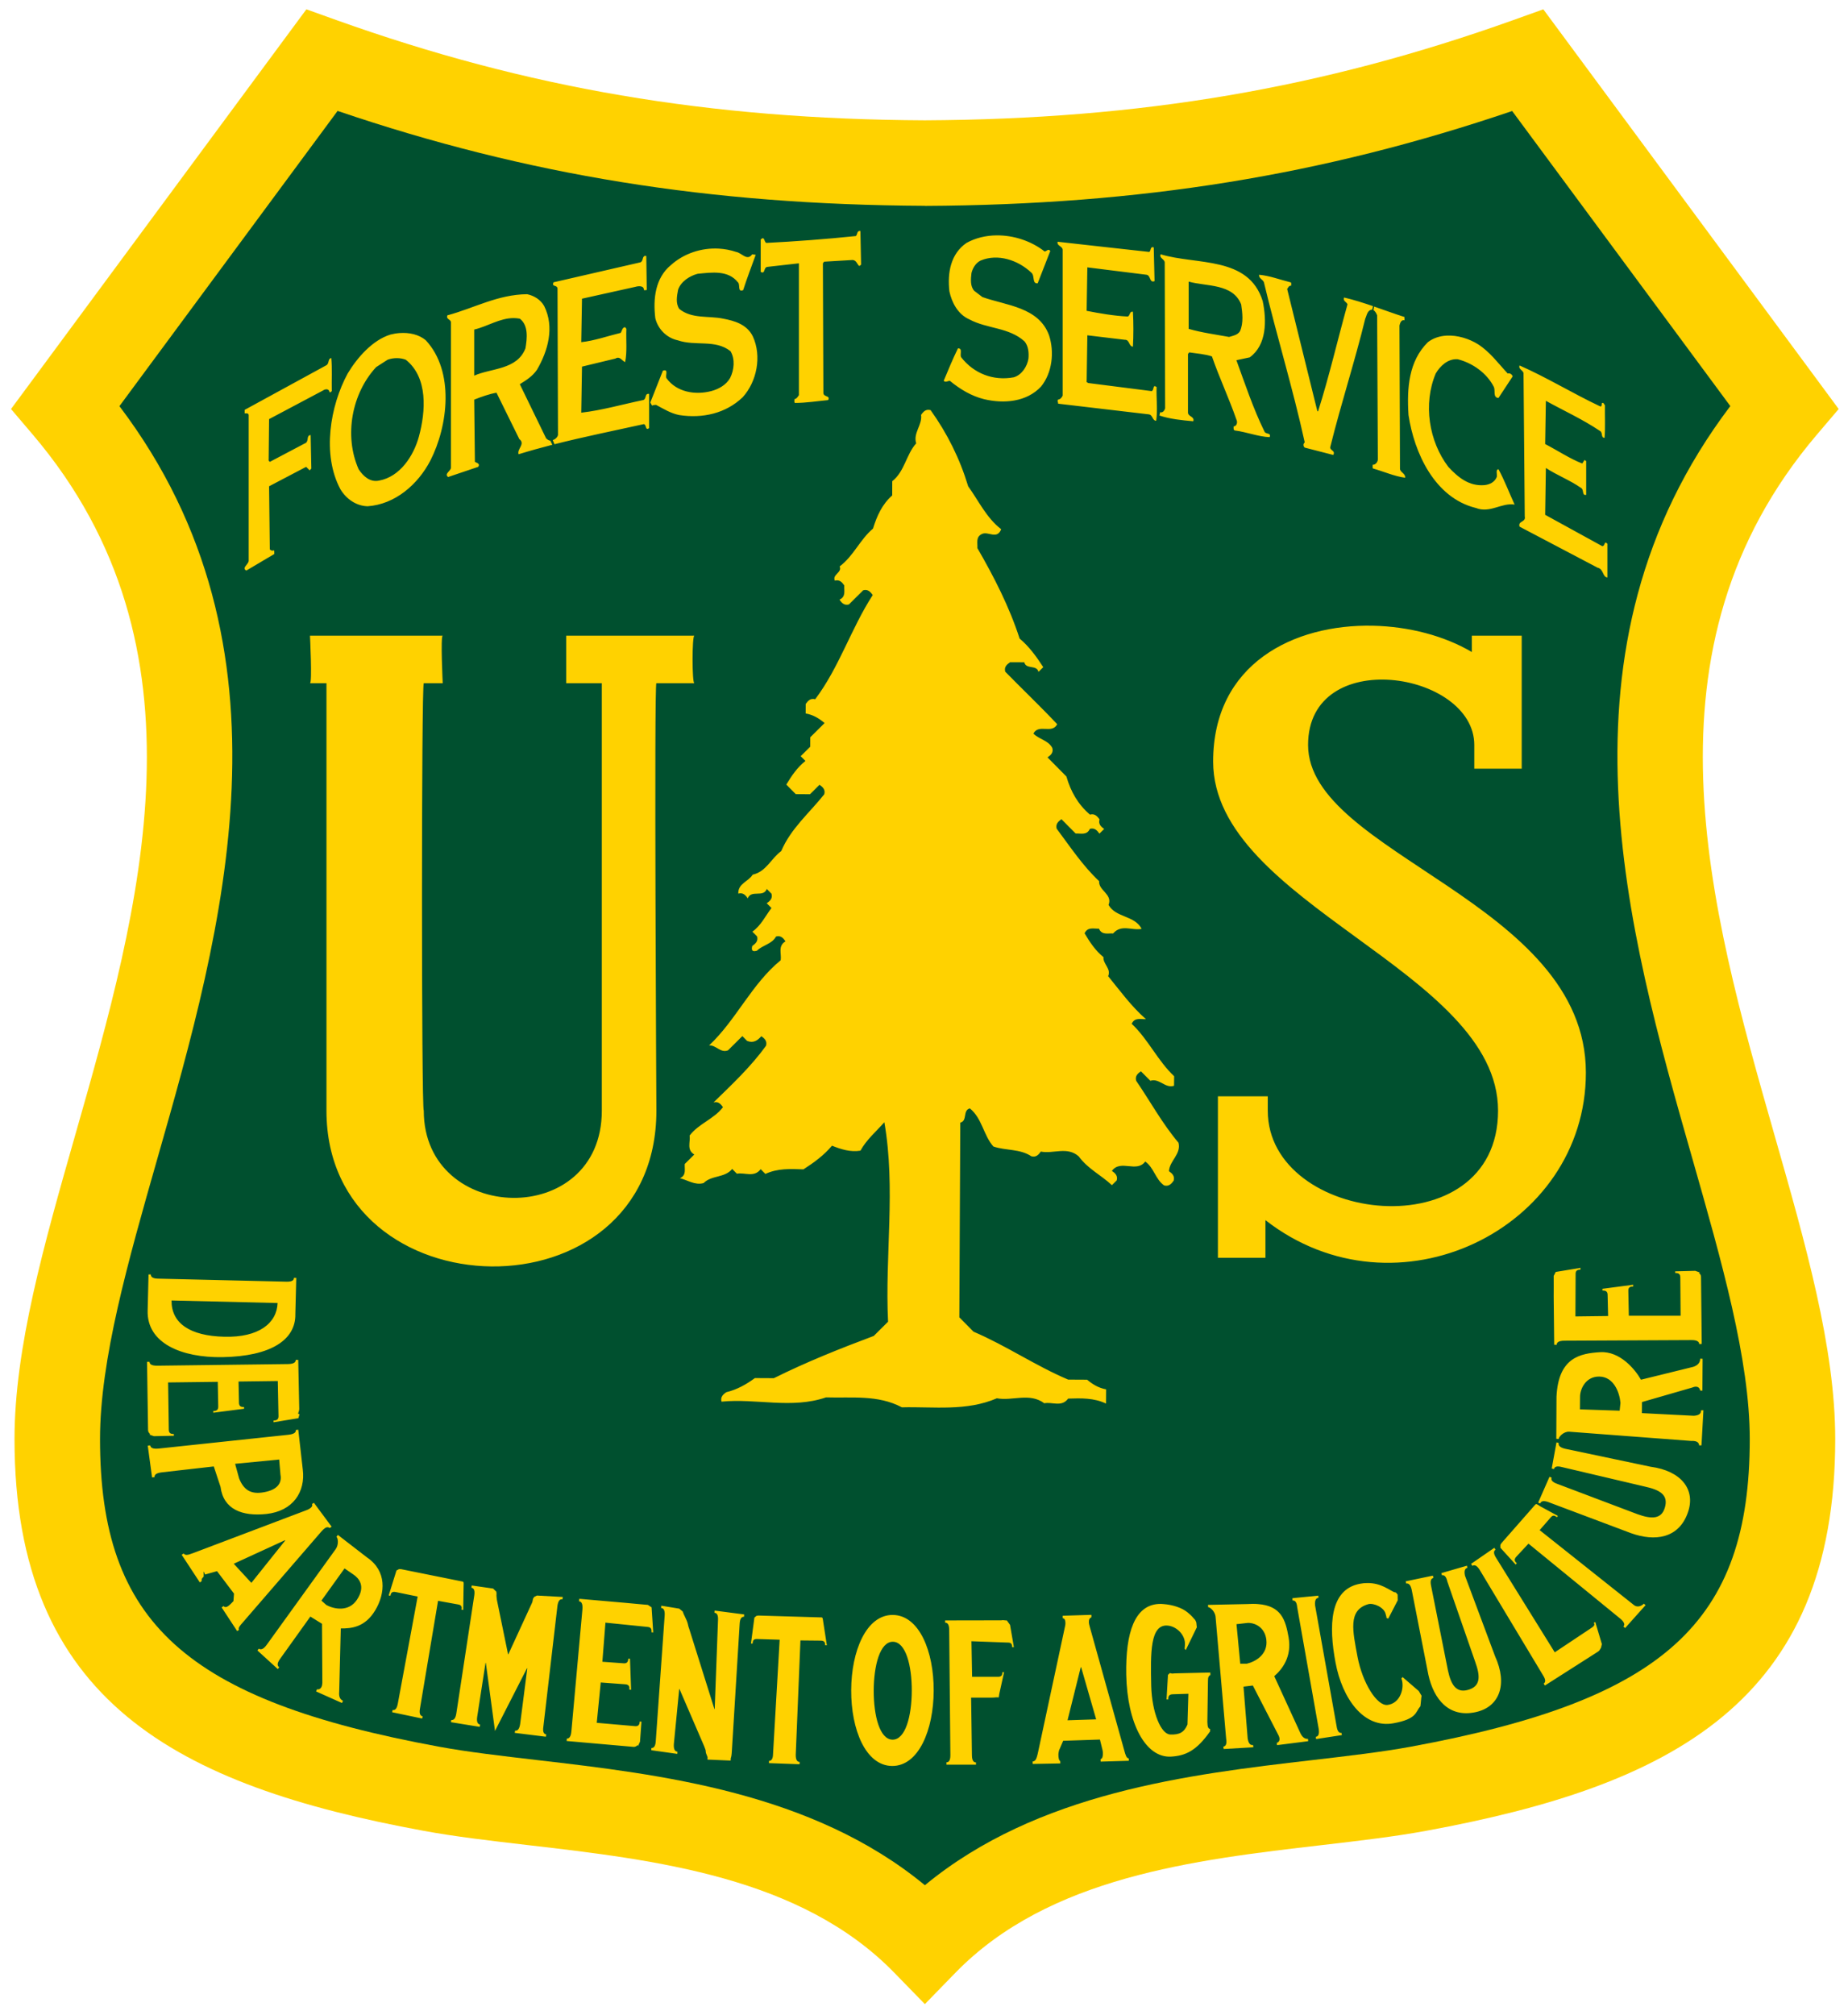
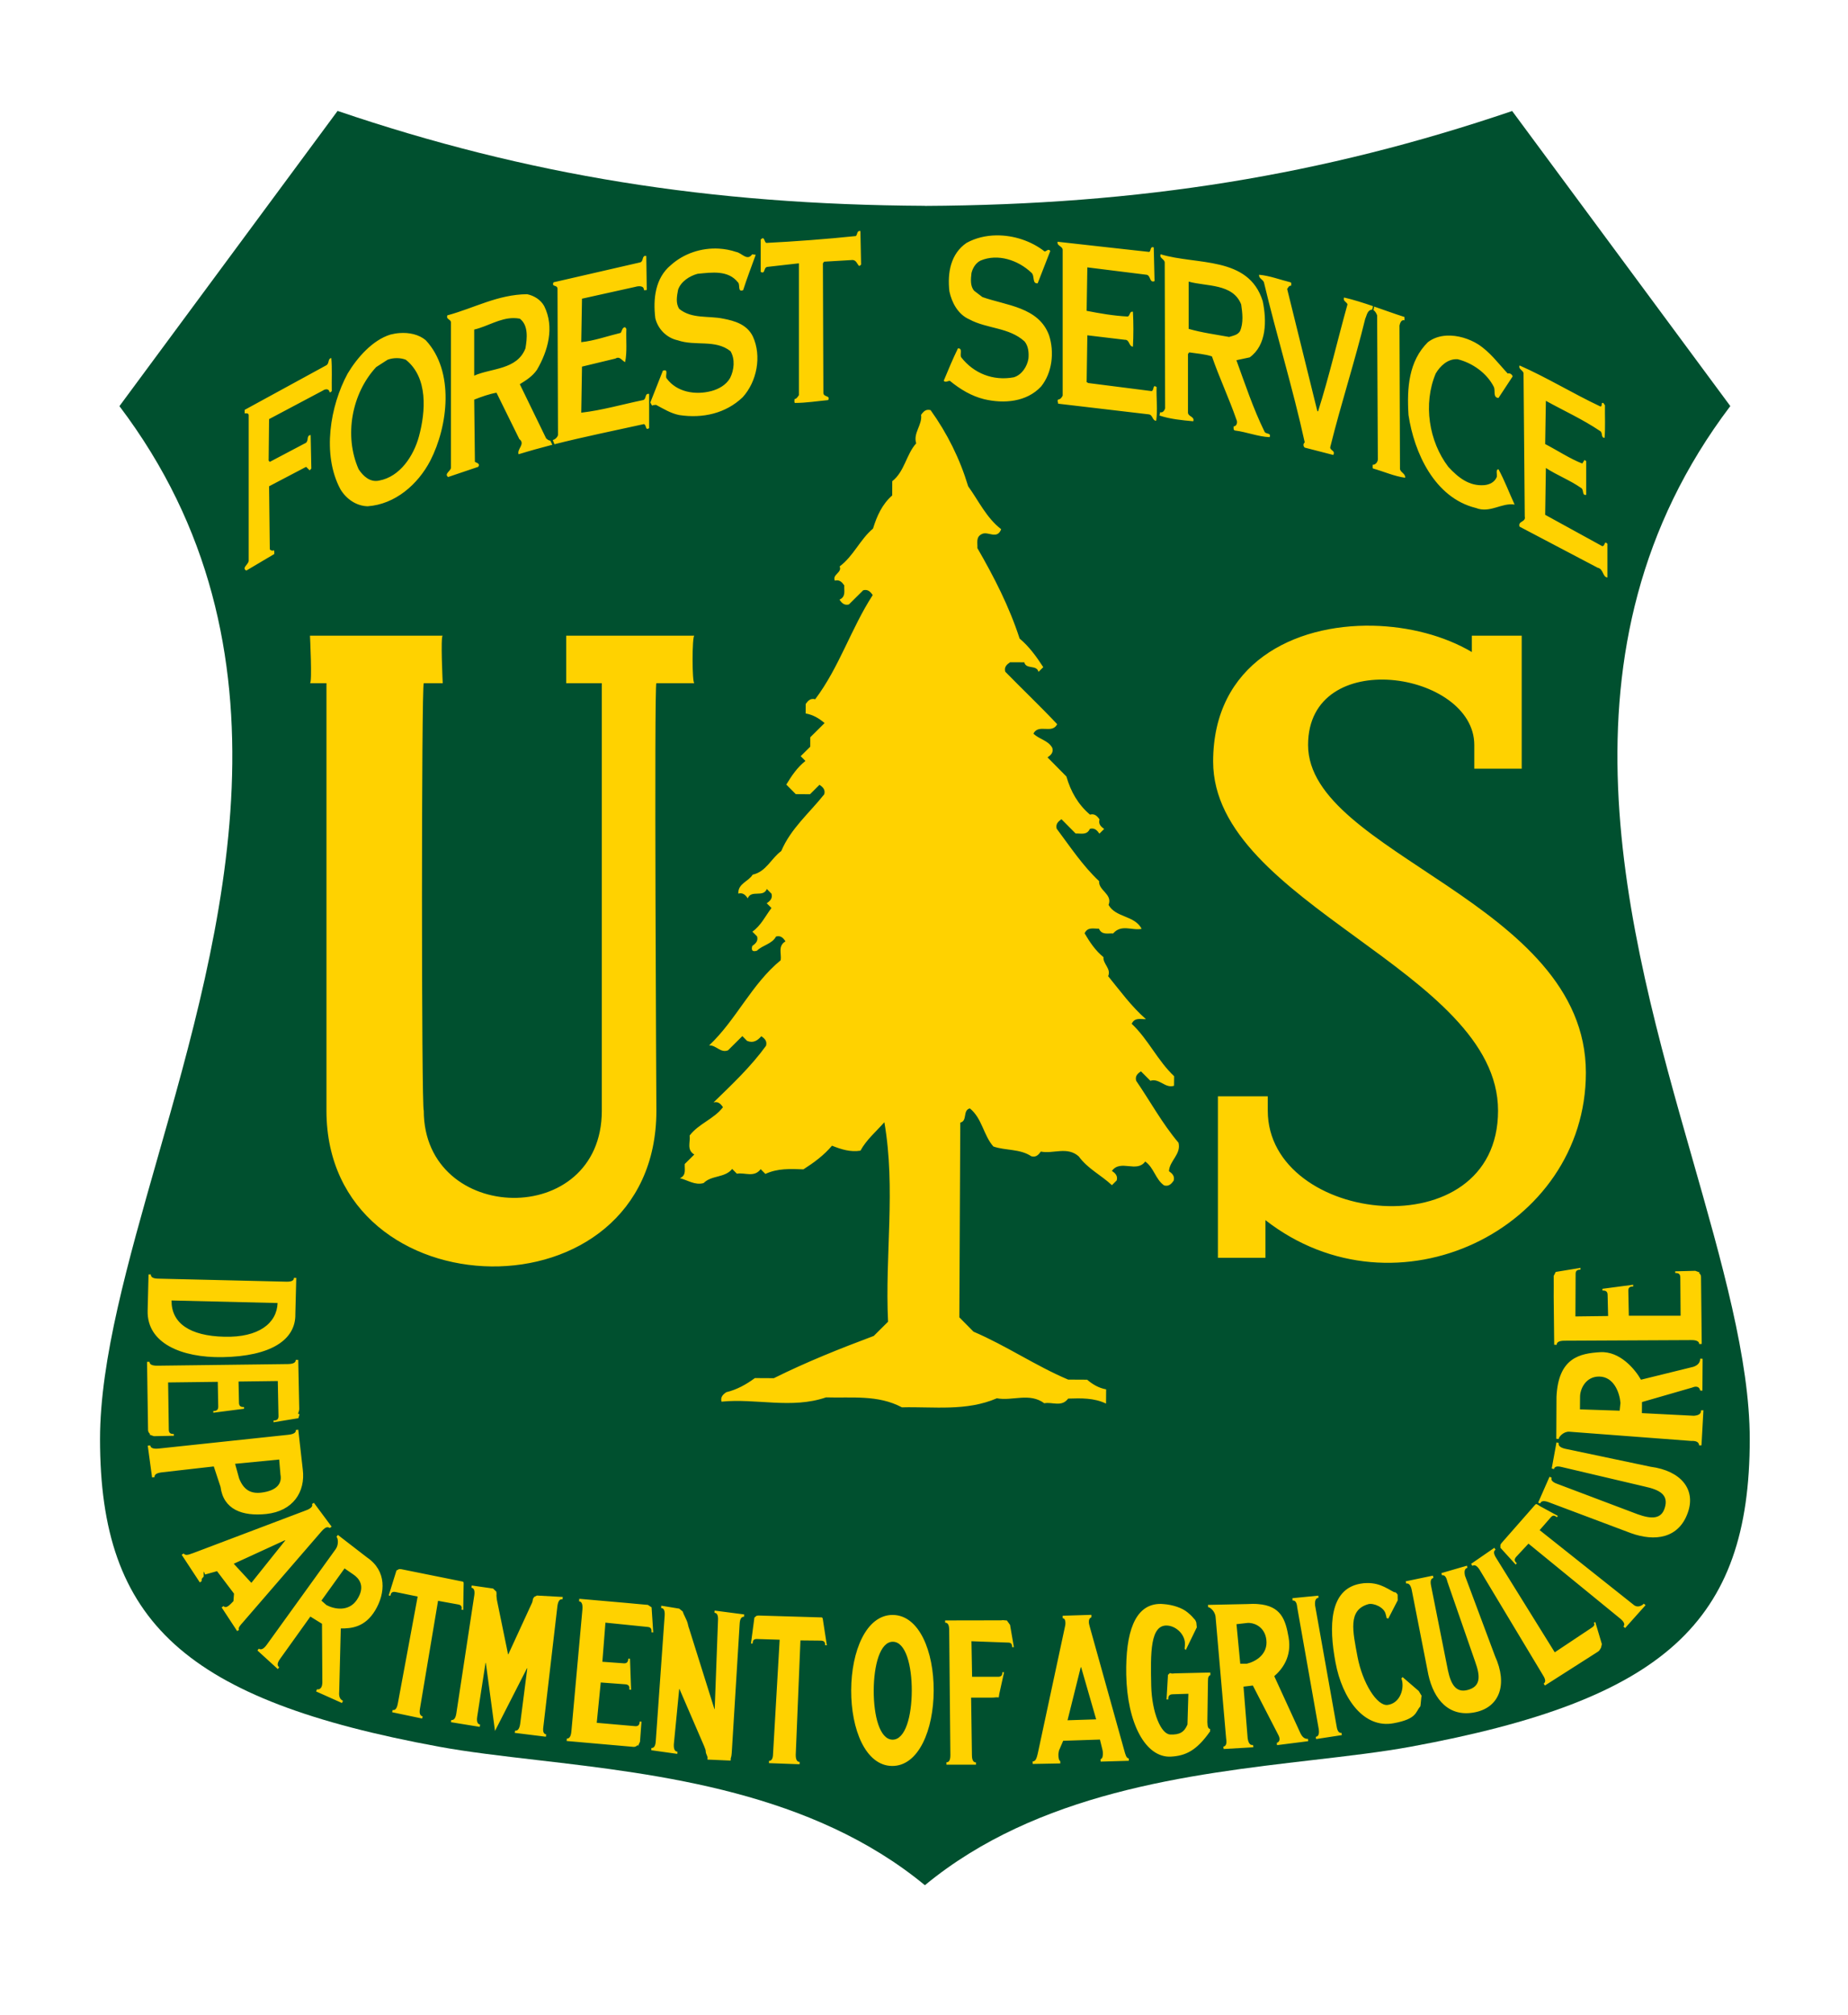
<svg xmlns="http://www.w3.org/2000/svg" xml:space="preserve" height="198.39" viewBox="0 0 182 198.395" width="182" version="1.1">
  <g transform="matrix(1.25 0 0 -1.25 153.57 205.66)">
    <g>
-       <path d="m20.282 130.28 1.73 2.033-1.587 2.148-20.198 27.321-1.488 2.012-2.353-0.844c-15.039-5.376-29.343-7.814-46.384-7.899-17.021 0.085-31.328 2.523-46.367 7.899l-2.353 0.844-1.488-2.012-20.194-27.321-1.59-2.148 1.73-2.033c14.28-16.806 8.464-37.171 3.333-55.138-2.462-8.624-4.787-16.765-4.787-23.967 0-20.681 12.884-27.29 32.23-30.848 2.496-0.46 5.254-0.78 8.172-1.12 10.102-1.171 21.556-2.503 28.914-10.055l2.411-2.475 2.411 2.475c7.354 7.552 18.808 8.883 28.914 10.055 2.918 0.34 5.673 0.661 8.168 1.12 19.346 3.558 32.234 10.167 32.234 30.848 0 7.201-2.325 15.342-4.791 23.967-5.131 17.967-10.947 38.332 3.333 55.138" fill="#ffd200" />
      <path d="m-49.987 148.31c16.96 0.085 31.342 2.404 46.272 7.474l17.188-23.24c-14.457-19.1-8.124-41.291-2.997-59.249 2.329-8.158 4.529-15.863 4.529-22.118 0-14.437-6.742-20.552-26.714-24.226-2.278-0.419-4.927-0.725-7.732-1.052-9.752-1.134-21.675-2.54-30.545-9.857-8.873 7.317-20.797 8.723-30.548 9.857-2.806 0.327-5.451 0.633-7.729 1.052-19.976 3.674-26.714 9.789-26.714 24.226 0 6.255 2.196 13.96 4.525 22.118 5.131 17.957 11.461 40.15-2.996 59.244l17.188 23.252c14.934-5.07 29.312-7.388 46.258-7.474h0.017z" fill="#00502f" />
      <path d="m84.729 22.748c-0.349-0.068-0.28 0.328-0.442 0.494-2.903 0.302-6.031 0.536-8.814 0.676-0.234-0.047-0.167-0.748-0.563-0.326v3.178c0.468 0.255 0.256-0.395 0.631-0.489l3.131-0.353v12.976c-0.094 0.141-0.233 0.376-0.442 0.397 0.026 0.119-0.046 0.279 0.047 0.373 1.12 0 2.244-0.186 3.274-0.279 0.255-0.49-0.469-0.257-0.469-0.725l-0.047-12.742 0.119-0.162 2.805-0.166c0.349 0.025 0.422 0.328 0.609 0.562 0.115 0.047 0.161-0.047 0.229-0.115l-0.068-3.299zm13.382 0.428c-1.026 0.015-2.038 0.25-2.931 0.742-1.567 1.077-1.894 2.946-1.686 4.771 0.234 1.099 0.843 2.269 1.967 2.758 1.728 0.937 3.903 0.77 5.439 2.174 0.38 0.468 0.43 1.12 0.38 1.682-0.12 0.77-0.65 1.613-1.448 1.847-2.013 0.375-3.929-0.375-5.168-1.962-0.187-0.26 0.187-0.91-0.328-0.889-0.515 1.051-0.957 2.127-1.404 3.199 0.212 0.192 0.379 0 0.609 0 1.03 0.843 2.129 1.498 3.367 1.805 1.967 0.468 4.192 0.277 5.612-1.242 1.1-1.354 1.33-3.387 0.79-5.047-1.02-2.784-4.202-2.926-6.564-3.764l-0.797-0.607c-0.421-0.447-0.349-1.171-0.281-1.754 0.115-0.49 0.423-1.009 0.912-1.239 1.685-0.702 3.67-0.047 4.98 1.192 0.37 0.281 0.05 1.123 0.63 1.051l1.24-3.18c-0.19-0.281-0.37 0.047-0.56 0.047-1.3-1.024-3.049-1.609-4.759-1.584zm6.039 0.627c-0.09 0.421 0.48 0.422 0.5 0.793v14.355c-0.1 0.209-0.21 0.348-0.45 0.395-0.12 0.119 0.02 0.26 0 0.4l8.93 1.051c0.4 0.047 0.35 0.631 0.73 0.631 0.16-1.073 0-2.223 0.04-3.321-0.42-0.302-0.21 0.307-0.49 0.401l-6.24-0.795-0.16-0.094 0.07-4.605 3.69 0.441c0.49-0.021 0.38 0.657 0.8 0.678 0.06-1.12 0.06-2.316 0-3.436-0.36-0.072-0.26 0.397-0.52 0.469-1.4-0.072-2.74-0.307-4.04-0.562l0.07-4.278 5.82 0.725c0.44 0.047 0.28 0.841 0.8 0.629l-0.08-3.319c-0.37-0.136-0.25 0.327-0.44 0.446-2.88-0.307-6.08-0.681-9.03-1.004zm-33.355 0.677c-1.727-0.098-3.466 0.48-4.746 1.635-1.52 1.264-1.754 3.3-1.52 5.215 0.26 1.077 1.123 1.94 2.2 2.174 1.774 0.609 3.693-0.12 5.209 1.076 0.468 0.792 0.354 1.847-0.042 2.639-0.4 0.702-1.149 1.098-1.847 1.285-1.617 0.421-3.414 0.094-4.397-1.238-0.208-0.234 0.255-0.978-0.375-0.77l-1.238 3.133 0.17 0.307c0.098-0.047 0.227-0.073 0.393-0.073 0.749 0.396 1.446 0.838 2.289 1.004 2.315 0.353 4.584-0.166 6.244-1.754 1.4-1.54 1.893-4.043 1.004-5.984-0.583-1.192-1.801-1.541-2.924-1.754-1.447-0.302-3.086 0.047-4.324-0.957-0.375-0.562-0.235-1.265-0.116-1.895 0.281-0.817 1.146-1.355 1.916-1.564 1.426-0.14 3.013-0.375 3.975 0.838 0.255 0.213-0.072 1.007 0.516 0.773 0.374-1.17 0.817-2.314 1.238-3.484l-0.35-0.043c-0.493 0.698-1.029-0.145-1.57-0.234-0.555-0.188-1.129-0.296-1.705-0.329zm43.505 0.559c-0.17 0.375 0.38 0.469 0.4 0.797l0.04 14.355c-0.04 0.188-0.23 0.489-0.49 0.395l-0.07 0.328c1.05 0.349 2.25 0.469 3.33 0.563 0.16-0.469-0.5-0.444-0.52-0.844v-5.776l0.12-0.162c0.74 0.115 1.54 0.163 2.24 0.397 0.73 2.107 1.68 4.116 2.41 6.219 0.14 0.259 0.04 0.654-0.28 0.679 0.02 0.141-0.05 0.329 0.12 0.397 1.16 0.14 2.29 0.609 3.43 0.656 0.19-0.468-0.4-0.256-0.51-0.563-1.1-2.242-1.9-4.651-2.76-7.013l1.31-0.281c1.68-1.213 1.68-3.622 1.28-5.541-1.4-4.465-6.5-3.529-10.05-4.606zm-50.804 0.162c-0.274 0.059-0.135 0.553-0.459 0.635l-8.533 1.961c-0.213 0.494 0.348 0.213 0.394 0.609l0.047 14.424c-0.047 0.213-0.281 0.447-0.515 0.494l0.166 0.416c2.911-0.736 5.874-1.335 8.81-1.982 0.281 0.093 0.12 0.675 0.516 0.394v-3.365c-0.468-0.094-0.235 0.535-0.61 0.608-2.03 0.421-4.041 1.004-6.076 1.238l0.073-4.535 3.293-0.793c0.446-0.281 0.68 0.256 0.957 0.349 0.212-1.03 0.074-2.175 0.121-3.273l-0.121-0.166c-0.303 0.025-0.301 0.375-0.442 0.562-1.285 0.307-2.57 0.774-3.881 0.914l0.073-4.281 5.255-1.166c0.307-0.093 0.868-0.14 0.842 0.328 0.094-0.025 0.235 0.047 0.282-0.047l-0.047-3.32c-0.059-0.012-0.106-0.012-0.145-0.004zm60.504 1.852c-0.07 0.349 0.38 0.467 0.47 0.744 1.26 5.286 2.85 10.427 4.02 15.76-0.19 0.161-0.14 0.396 0 0.515l2.81 0.723c0.26-0.468-0.42-0.421-0.28-0.842 1.05-4.23 2.4-8.346 3.43-12.576 0.16-0.328 0.19-0.844 0.68-0.891l0.09-0.34c-0.95-0.323-1.9-0.63-2.85-0.851-0.16 0.349 0.28 0.444 0.33 0.678-0.98 3.507-1.8 7.085-2.9 10.541l-0.07-0.043-2.97-12.018c0.12-0.162 0.16-0.328 0.4-0.328-0.02-0.115 0.05-0.303-0.07-0.328-1.03-0.255-2.06-0.651-3.09-0.744zm-6.94 0.676c1.75 0.493 4.35 0.167 5.17 2.244 0.12 0.817 0.25 1.825-0.12 2.642-0.23 0.375-0.68 0.442-1.07 0.561-1.27-0.234-2.7-0.421-3.98-0.795v-4.652zm-65.154 1.24c-2.898 0.025-5.238 1.378-7.855 2.08-0.162 0.421 0.375 0.375 0.353 0.724v14.262c0 0.349-0.702 0.608-0.281 0.932l2.971-1.004c0.208-0.328-0.145-0.375-0.332-0.49l-0.069-6.125c0.703-0.281 1.498-0.561 2.196-0.68l2.248 4.562c0.63 0.49-0.26 0.98-0.073 1.495 1.099-0.337 2.21-0.645 3.325-0.934l-0.198-0.404c-0.157-0.013-0.305-0.118-0.416-0.229l-2.591-5.33c0.608-0.374 1.239-0.77 1.681-1.404 1.098-1.869 1.753-4.208 0.723-6.285-0.349-0.634-1.005-1.03-1.682-1.17zm83.424 1.217l-0.07 0.353c0.18 0.102 0.29 0.335 0.36 0.51l0.07 14.142c0.02 0.281-0.25 0.61-0.51 0.563 0.02 0.119-0.05 0.281 0.04 0.375 1.06 0.302 2.11 0.77 3.16 0.91 0.03-0.421-0.42-0.488-0.51-0.842l-0.05-14.144c0.05-0.209 0.16-0.608 0.49-0.514v-0.328c-0.99-0.315-1.98-0.681-2.98-1.025zm-84.748 1.134c0.197 0.001 0.397 0.019 0.602 0.057 0.864 0.655 0.722 1.941 0.556 2.92-0.817 2.128-3.365 1.94-5.047 2.689v-4.537c1.311-0.305 2.512-1.132 3.889-1.129zm-11.232 1.473c-0.31 0.022-0.617 0.074-0.909 0.15-1.753 0.537-3.272 2.266-4.209 3.832-1.728 3.18-2.548 7.972-0.722 11.385 0.583 0.983 1.587 1.66 2.685 1.686 2.716-0.188 4.959-2.154 6.176-4.491 1.749-3.413 2.404-8.789-0.447-11.853-0.683-0.578-1.645-0.776-2.574-0.709zm103.1 0.254c-0.66 0.037-1.29 0.231-1.83 0.642-1.89 1.869-2.08 4.512-1.91 7.176 0.56 3.72 2.57 8.138 6.61 9.143 1.43 0.562 2.55-0.537 3.84-0.328-0.54-1.171-0.98-2.361-1.59-3.481-0.31 0.047-0.1 0.51-0.17 0.77-0.21 0.515-0.72 0.75-1.23 0.797-1.48 0.115-2.55-0.729-3.54-1.801-1.91-2.503-2.5-6.198-1.24-9.19 0.45-0.77 1.22-1.472 2.16-1.404 1.42 0.353 2.87 1.336 3.57 2.736 0.16 0.354-0.12 1.032 0.45 1.079l1.4-2.129c-0.07-0.188-0.26-0.35-0.49-0.282-0.98-1.051-1.73-2.106-2.92-2.877-0.86-0.54-2.02-0.914-3.11-0.851zm-109.83 2.209c-0.374 0.047-0.167 0.561-0.516 0.723l-8.017 4.376v0.348c0.162 0 0.375-0.046 0.396 0.162v14.356c-0.021 0.349-0.723 0.701-0.234 0.957l2.758-1.633c-0.022-0.119 0.046-0.281-0.069-0.375-0.119 0.115-0.281 0-0.375-0.072l-0.072-6.219 3.649-1.914 0.353 0.347 0.16-0.181-0.068-3.299c-0.494 0.047-0.093 0.676-0.607 0.842l-3.415 1.801-0.115-0.12 0.043-4.089 5.287-2.805c0.234-0.166 0.608-0.234 0.676 0.162 0.094 0.026 0.141-0.047 0.213-0.115-0.026-1.077 0.047-2.201-0.047-3.252zm6.449 0.006c0.313 0 0.623 0.053 0.891 0.16 2.196 1.753 1.962 5.072 1.285 7.57-0.515 1.873-1.846 3.954-3.928 4.328-0.889 0.188-1.567-0.446-2.009-1.123-1.452-3.294-0.677-7.456 1.728-10.052l1.123-0.723c0.281-0.107 0.597-0.16 0.91-0.16zm110.58 0.722c-0.16 0.396 0.44 0.489 0.39 0.838l0.12 14.028c0.14 0.583-0.7 0.42-0.51 1.004l7.69 4.044c0.59 0.12 0.47 0.915 0.96 0.961v-3.32c-0.35-0.353-0.19 0.234-0.51 0.234l-5.62-3.085 0.07-4.61c1.12 0.728 2.37 1.197 3.47 1.967 0.3 0.162 0.06 0.771 0.5 0.678v-3.321l-0.16-0.115-0.23 0.35c-1.21-0.468-2.43-1.286-3.65-1.916l0.07-4.256c1.78 0.983 3.63 1.822 5.33 2.967 0.31 0.166 0.05 0.656 0.45 0.681 0.09-1.03 0.02-2.2 0.04-3.205l-0.16-0.234c-0.3-0.068-0.04 0.306-0.28 0.353-2.69-1.264-5.31-2.876-7.97-4.043zm-58.312 4.37c-0.273 0.035-0.461 0.246-0.633 0.492 0.141 0.987-0.804 1.787-0.48 2.804-0.996 1.111-1.132 2.763-2.358 3.729 0 0.468-0.004 0.936-0.004 1.4-1 0.877-1.512 2.034-1.89 3.264-1.286 1.077-1.927 2.716-3.289 3.725 0.272 0.612-0.745 0.787-0.473 1.4 0.451-0.123 0.706 0.145 0.932 0.473-0.039 0.506 0.187 1.106-0.477 1.4 0.226 0.328 0.481 0.594 0.932 0.471 0.472-0.468 0.94-0.931 1.408-1.395 0.455-0.123 0.712 0.145 0.937 0.473-2.132 3.286-3.291 7.102-5.666 10.256-0.451-0.128-0.705 0.137-0.935 0.465 0 0.31-0.004 0.624-0.004 0.935 0.719 0.124 1.318 0.477 1.863 0.945-0.468 0.464-0.936 0.929-1.408 1.397 0 0.311-0.004 0.621-0.004 0.932-0.315 0.31-0.626 0.62-0.941 0.931l0.468 0.469c-0.804 0.634-1.365 1.464-1.884 2.328 0.31 0.315 0.621 0.629 0.931 0.94 0.468 0 0.932 0.006 1.405 0.009 0.31-0.31 0.624-0.621 0.935-0.931 0.328 0.229 0.597 0.484 0.465 0.939-1.451 1.83-3.294 3.366-4.234 5.588-0.992 0.711-1.478 2.035-2.819 2.324-0.396 0.677-1.45 0.857-1.412 1.865 0.456-0.127 0.71 0.14 0.932 0.467 0.34-0.885 1.536-0.043 1.877-0.924 0.157 0.158 0.305 0.312 0.463 0.469 0.127 0.456-0.141 0.712-0.473 0.938 0.157 0.153 0.311 0.309 0.469 0.466-0.605 0.796-1.034 1.733-1.881 2.329 0.153 0.157 0.307 0.311 0.465 0.468 0.123 0.456-0.145 0.71-0.473 0.936-0.119 0.43 0.003 0.613 0.463 0.469 0.557-0.558 1.468-0.64 1.877-1.393 0.455-0.128 0.706 0.141 0.932 0.473-0.784 0.459-0.371 1.231-0.477 1.865-2.877 2.354-4.37 5.865-7.051 8.385 0.677-0.06 1.123 0.78 1.867 0.48 0.469-0.47 0.936-0.94 1.409-1.4 0.153 0.16 0.307 0.31 0.464 0.47 0.601 0.25 1.03-0.02 1.405-0.46 0.327 0.23 0.592 0.48 0.465 0.94-1.499 2.07-3.351 3.81-5.172 5.58 0.455-0.12 0.706 0.14 0.931 0.47-0.893 1.17-2.395 1.62-3.285 2.79 0.094 0.64-0.324 1.4 0.459 1.87-0.315 0.31-0.629 0.63-0.939 0.93-0.039 0.51 0.187 1.11-0.477 1.4 0.775 0.19 1.476 0.72 2.336 0.48 0.775-0.79 2.085-0.49 2.813-1.39 0.153 0.16 0.307 0.32 0.464 0.47 0.779-0.15 1.698 0.41 2.34-0.45 0.158 0.16 0.312 0.31 0.465 0.47 1.2-0.56 2.474-0.5 3.746-0.45 1.03-0.66 2.017-1.38 2.813-2.33 0.902 0.36 1.813 0.65 2.804 0.49 0.596-1.09 1.545-1.88 2.354-2.8 1.136 6.54 0.046 13.1 0.365 19.64-0.468 0.47-0.936 0.93-1.408 1.4-3.341 1.25-6.644 2.57-9.84 4.16-0.621-0.01-1.248-0.01-1.869-0.01-0.856 0.63-1.77 1.14-2.813 1.39-0.327 0.22-0.596 0.48-0.472 0.93 3.422-0.34 6.899 0.74 10.291-0.42 2.524 0.08 5.104-0.28 7.474 0.98 3.141-0.08 6.332 0.41 9.354-0.89 1.545 0.29 3.21-0.59 4.67 0.49 0.78-0.16 1.71 0.41 2.35-0.46 1.27-0.04 2.54-0.08 3.73 0.49 0.01-0.47 0.01-0.94 0.01-1.4-0.72-0.13-1.32-0.48-1.87-0.95-0.62 0-1.24 0-1.87-0.01-3.21-1.36-6.114-3.35-9.323-4.72-0.468-0.47-0.93-0.94-1.394-1.41 0.029-6.39 0.064-12.78 0.093-19.17 0.737-0.18 0.207-1.21 0.944-1.4 1.213 0.98 1.333 2.64 2.316 3.75 1.222 0.42 2.604 0.21 3.734 0.96 0.46 0.13 0.71-0.14 0.94-0.46 1.23 0.25 2.6-0.54 3.74 0.48 0.86 1.2 2.21 1.84 3.26 2.83 0.15-0.16 0.31-0.32 0.47-0.47 0.13-0.45-0.14-0.71-0.47-0.94 0.86-1.17 2.43 0.23 3.28-0.92 0.86 0.6 1.01 1.76 1.86 2.35 0.45 0.13 0.71-0.14 0.94-0.46 0.13-0.46-0.14-0.71-0.46-0.94 0.05-1.03 1.22-1.67 0.94-2.8-1.6-1.89-2.78-4.07-4.17-6.1-0.13-0.46 0.14-0.71 0.47-0.93l0.93 0.93c0.87-0.29 1.46 0.78 2.33 0.49 0-0.31 0.01-0.63 0.01-0.94-1.63-1.53-2.55-3.63-4.18-5.16 0.3-0.66 0.89-0.43 1.4-0.46-1.43-1.245-2.53-2.773-3.72-4.229 0.32-0.74-0.52-1.196-0.46-1.873-0.79-0.642-1.35-1.477-1.86-2.349 0.31-0.66 0.9-0.43 1.41-0.459 0.3 0.664 0.89 0.438 1.4 0.476 0.81-0.945 1.88-0.259 2.81-0.455-0.69-1.336-2.53-1.077-3.26-2.353 0.42-1.073-1-1.41-0.93-2.342-1.63-1.532-2.85-3.391-4.18-5.166-0.12-0.456 0.15-0.708 0.47-0.934 0.47 0.473 0.94 0.942 1.4 1.41 0.51-0.029 1.1 0.199 1.4-0.461 0.46-0.123 0.71 0.145 0.94 0.473 0.15-0.157 0.31-0.31 0.47-0.463-0.33-0.23-0.59-0.486-0.46-0.941-0.23-0.328-0.49-0.597-0.94-0.469-1.18-1.004-1.9-2.279-2.32-3.752-0.62-0.63-1.24-1.253-1.86-1.883 0.33-0.225 0.6-0.476 0.47-0.931-0.4-0.758-1.31-0.846-1.86-1.412 0.51-1.001 1.83 0.08 2.34-0.924-1.66-1.767-3.42-3.436-5.114-5.168-0.128-0.456 0.141-0.706 0.473-0.932 0.468 0.004 0.931 0.004 1.401 0.004 0.18 0.736 1.22 0.209 1.4 0.945 0.16-0.157 0.31-0.311 0.47-0.464-0.67-1.03-1.38-2.021-2.33-2.817-1.017-3.141-2.515-6.057-4.158-8.904 0.034-0.511-0.189-1.107 0.471-1.401 0.596-0.272 1.468 0.588 1.873-0.459-1.456-1.119-2.21-2.783-3.252-4.226-0.817-2.707-2.054-5.202-3.701-7.5-0.113-0.032-0.214-0.039-0.305-0.027zm43.872 21.253c-7.78-0.168-15.74 3.727-15.74 13.372 0 14.028 28.06 20.575 28.06 34.371 0 13.79-22.68 11.22-22.68 0v-1.41h-4.91v15.9h4.68v-3.71c12.85 10.02 31.56 0.9 31.56-14.52 0-16.837-27.36-21.513-27.36-32.264 0-9.819 16.37-7.248 16.37 0v2.336h4.67v-13.092h-4.91v1.609c-2.7-1.598-6.2-2.515-9.74-2.592zm-104.69 0.981s0.234 4.678 0 4.678h1.623v42.084c0 20.1 32.494 20.8 32.494 0 0 0-0.234-42.084 0-42.084h3.74c-0.234 0-0.234-4.678 0-4.678h-12.623v4.678h3.508v42.084c0 11.68-17.535 11.22-17.535 0-0.235 0-0.235-42.084 0-42.084h1.867s-0.23-4.678 0-4.678h-13.074zm125.13 62.242l-2.44 0.4-0.2 0.39c0.01 0.2 0 1.73 0 2.09l0.05 4.69h0.25c-0.01-0.21 0.16-0.4 0.77-0.4l12.47-0.06c0.62-0.01 0.79 0.18 0.79 0.39l0.25-0.01-0.07-6.61c0-0.35-0.38-0.42-0.1-0.42l-0.47-0.17-1.97 0.05v0.16c0.29 0 0.49 0.07 0.5 0.42l0.03 3.79h-5.1v-0.02l-0.05-2.44c-0.01-0.35 0.2-0.42 0.48-0.42v-0.17l-3.03 0.4v0.17c0.29-0.01 0.5 0.06 0.51 0.41l0.05 2.09v0.01l-3.22 0.04v-0.01l0.02-4.17c-0.01-0.35 0.2-0.42 0.48-0.43v-0.17zm-141.03 0.65l-0.088 3.57c-0.076 3.2 3.332 4.63 7.354 4.57 4.792-0.08 7.248-1.71 7.193-4.25l0.09-3.55-0.227-0.01c-0.004 0.22-0.157 0.39-0.718 0.38l-12.676-0.3c-0.562-0.01-0.705-0.2-0.701-0.41h-0.227zm2.266 2.56h0.025l10.418 0.25c-0.068 1.98-1.847 3.41-5.248 3.32-3.401-0.08-5.221-1.34-5.195-3.57zm140.7 5.09c-1.98 0.12-4.12 0.53-4.3 4.39l-0.02 4.14 0.24 0.01c0-0.19 0.46-0.74 1.04-0.71l12.02 0.91c0.58-0.03 0.75 0.18 0.77 0.44l0.23-0.01 0.19-3.45-0.24 0.01c0.02 0.26-0.12 0.49-0.7 0.53l-5.12-0.26 0.01-1.09 4.92-1.42c0.26-0.1 0.36-0.1 0.43-0.09 0.2 0.01 0.35 0.16 0.37 0.37l0.23 0.02 0.02-3.14-0.24-0.01c0 0.41-0.26 0.66-0.67 0.8l-5.16 1.27c-0.58-1.02-2.07-2.83-4.02-2.71zm-128.47 0.76c0.004 0.22-0.157 0.4-0.769 0.41h-0.002l-12.844 0.16c-0.617 0.01-0.783-0.17-0.783-0.38h-0.246l0.101 6.72c0.004 0.35 0.383 0.42 0.098 0.43l0.472 0.17 1.975-0.04-0.004-0.17c-0.285 0-0.489-0.07-0.498-0.41l-0.068-4.67 4.89-0.06v0.01l0.047 2.43c0.004 0.35-0.201 0.43-0.486 0.43v0.17l3.031-0.39-0.004-0.17c-0.285 0.01-0.489-0.06-0.498-0.41l-0.043-2.08v-0.02l3.865-0.05v0.01l0.069 3.45c0.004 0.35-0.201 0.42-0.487 0.43v0.17l2.444-0.4 0.119-0.4c-0.289 0.01-0.025-0.18-0.033-0.53l-0.098-4.81h-0.248zm128.37 1.64c1.44 0.01 2.01 1.56 2.1 2.59l-0.08 0.77-3.91-0.13 0.01-1.25c0-0.74 0.55-1.99 1.88-1.98zm-128.12 5.23l-0.242 0.03c0.025 0.21-0.114 0.4-0.723 0.47l-12.791 1.36c-0.608 0.06-0.795-0.1-0.82-0.31l-0.248 0.02 0.426 3.13 0.248-0.03c-0.026-0.2 0.109-0.4 0.722-0.47l5.108-0.58 0.664 2.01c0.285 2.23 2.149 2.92 4.511 2.67 2.626-0.28 3.869-2.17 3.588-4.39l-0.443-3.91zm123.92 1.25l-0.47 2.57 0.22 0.06c0.05-0.21 0.24-0.34 0.78-0.2l8.16 1.92c1.47 0.32 2.38 0.81 1.97 2.11-0.34 1.1-1.29 1.11-2.66 0.62l-7.94-3c-0.53-0.19-0.61-0.41-0.54-0.61l-0.21-0.08-1.12 2.55 0.21 0.07c0.07-0.2 0.27-0.32 0.8-0.13l8.14 3.06c2.34 0.84 4.69 0.53 5.59-2.01 0.82-2.27-0.64-4.13-3.66-4.53l-8.46-1.78c-0.54-0.14-0.64-0.36-0.59-0.56l-0.22-0.06zm-125.8 1.69l0.127 1.49c0.175 0.91-0.417 1.57-1.826 1.76-1.098 0.15-1.799-0.26-2.246-1.39l-0.396-1.44 4.341-0.42zm3.42 4.26l-0.187 0.12c0.072 0.18-0.016 0.3-0.199 0.43-0.124 0.09-0.315 0.17-0.409 0.2l-11.07 4.19c-0.664 0.26-0.805 0.22-0.971 0.05l-0.183 0.13 1.785 2.72 0.182-0.13c-0.026-0.14 0.005-0.29 0.175-0.41 0.077-0.05-0.086-0.95 0.157-0.24l1.179-0.33 1.672 2.21-0.055 0.74c-0.144 0.15-0.328 0.35-0.494 0.47-0.2 0.14-0.339 0.16-0.484 0.02l-0.184 0.13 1.528 2.33 0.183-0.12c-0.127-0.19 0.149-0.48 0.354-0.71l7.754-8.97c0.115-0.13 0.221-0.24 0.328-0.32 0.2-0.14 0.366-0.13 0.498-0.03l0.187-0.13-1.746-2.35zm120.37 0.13c-0.05 0.01-0.09 0.06-0.16 0.14l-3.25 3.7c-0.16 0.21-0.1 0.26-0.1 0.26l-0.01 0.19 1.51 1.66 0.11-0.13c-0.2-0.17-0.3-0.35-0.07-0.62l1.22-1.31 9.06 7.4c0.43 0.37 0.43 0.6 0.29 0.76l0.17 0.15 2.01-2.25-0.17-0.15c-0.14 0.16-0.6 0.47-1.02 0.1l-9.24-7.34 1.08-1.24c0.22-0.27 0.41-0.21 0.61-0.03l0.11-0.13-1.73-0.94-0.25-0.16c-0.08-0.04-0.13-0.07-0.17-0.06zm-118.01 3.03l-0.137 0.19c0.136 0.09 0.26 0.73-0.076 1.21l-6.801 9.43c-0.341 0.47-0.593 0.49-0.776 0.37l-0.13 0.18 2.007 1.83 0.137-0.18c-0.183-0.13-0.251-0.36 0.09-0.83l2.978-4.16 1.145 0.71 0.035 5.8c-0.017 0.27-0.056 0.36-0.09 0.43-0.085 0.17-0.259 0.27-0.429 0.21l-0.098 0.22 2.549 1.14 0.101-0.22c-0.323-0.14-0.415-0.46-0.373-0.89l0.157-6.23c1.038 0.01 2.384-0.11 3.388-1.78 1.022-1.7 1.145-3.89-0.801-5.21l-2.876-2.22zm-5.202 0.52l0.018 0.03-3.334 4.17-1.736-1.88 5.052-2.32zm119.1 0.75l-2.29 1.58 0.13 0.2c0.17-0.12 0.41-0.09 0.71 0.38l6.25 10.4c0.3 0.47 0.23 0.69 0.06 0.81l0.12 0.19 5.11-3.26c0.29-0.19 0.21-0.13 0.42-0.47l0.08-0.35-0.65-2.18-0.14 0.09c0.14 0.22-0.02 0.36-0.32 0.55l-3.53 2.35-5.77-9.29c-0.3-0.47-0.24-0.7-0.06-0.81l-0.12-0.19zm-2.7 1.76l-2.51 0.73 0.05 0.22c0.2-0.05 0.41 0.06 0.53 0.61l2.74 7.89c0.51 1.41 0.58 2.45-0.75 2.79-1.11 0.29-1.63-0.51-1.93-1.93l-1.66-8.33c-0.12-0.55 0.03-0.73 0.23-0.77l-0.05-0.23-2.68 0.56 0.05 0.22c0.2-0.04 0.42 0.06 0.54 0.61l1.64 8.36c0.53 2.43 2.03 4.26 4.66 3.69 2.36-0.51 3.17-2.74 1.91-5.51l-2.96-7.92c-0.12-0.54 0.03-0.73 0.24-0.78l-0.05-0.21zm-110.54 0.27l0.873 0.6c0.519 0.35 1.251 1.14 0.336 2.5-0.801 1.19-2.214 0.92-2.989 0.51l-0.498-0.44 2.278-3.17zm5.552 0.07c-0.255-0.03-0.271 0.05-0.271 0.05l-0.166 0.08-0.766 2.46 0.166 0.03c0.047-0.26 0.147-0.43 0.496-0.37l2.19 0.45-1.955 10.54c-0.102 0.56-0.305 0.67-0.514 0.63l-0.043 0.22 2.957 0.62 0.043-0.22c-0.208-0.04-0.362-0.22-0.26-0.77l1.78-10.6 1.984 0.36c0.345 0.06 0.377 0.25 0.33 0.51l0.166 0.03 0.035-2.28 0.008-0.29c0.004-0.19-0.024-0.22-0.228-0.25l-5.952-1.2zm95.164 1.37c-0.22 0-0.46 0.02-0.71 0.07-3.01 0.56-3.08 4.17-2.41 7.74 0.66 3.57 2.79 6.55 5.74 5.99 2.32-0.43 2.12-1.11 2.61-1.65 0.04-0.05 0.1-1.04 0.13-1.05l-0.28-0.47-1.59-1.37-0.12 0.13c0.03 0.09 0.06 0.18 0.08 0.28 0.17 0.9-0.28 2.18-1.44 2.33-1.04 0.13-2.47-2.16-2.96-4.74-0.47-2.53-0.97-4.6 1.06-5.18 0.51-0.14 1.59 0.3 1.72 1.01 0.04 0.17 0.09 0.27 0.07 0.35l0.18 0.06 0.93-1.8-0.01-0.56s-0.16-0.25-0.26-0.23c-0.12 0.02-0.49-0.27-1.07-0.54-0.44-0.21-0.99-0.38-1.67-0.37zm-88.187 0.24l-0.035 0.22c0.208 0.03 0.366 0.21 0.281 0.77l-1.766 11.61c-0.085 0.55-0.285 0.67-0.494 0.64l-0.033 0.22 2.834 0.46 0.033-0.23c-0.208-0.03-0.366-0.21-0.285-0.76l0.822-5.31h0.03l0.902 6.7 3.15-6.17 0.03 0.01-0.703 5.48c-0.086 0.56-0.29 0.68-0.499 0.65l-0.033 0.22 3.065 0.38 0.033-0.23c-0.209-0.03-0.365-0.2-0.279-0.76l1.386-11.9c0.081-0.56 0.286-0.68 0.494-0.64l0.034-0.23-2.545-0.14-0.268 0.13c-0.076 0.14-0.119 0.12-0.144 0.3-0.017 0.1-0.026 0.17-0.073 0.28l-2.338 5.08-0.025-0.01-1.098-5.35c-0.029-0.25-0.056-0.44-0.039-0.55 0.013-0.11-0.015-0.08-0.015-0.26l-0.321-0.31-2.101-0.3zm83.377 1l-2.55 0.25 0.01 0.23c0.22-0.02 0.41 0.11 0.46 0.67l2.12 11.99c0.08 0.56-0.08 0.73-0.29 0.76l0.03 0.22 2.54-0.39-0.04-0.22c-0.2 0.03-0.4-0.1-0.48-0.65l-2.12-11.9c-0.05-0.56 0.12-0.73 0.33-0.74l-0.01-0.22zm-72.789 0.31l-0.018 0.25c0.209 0.02 0.375 0.19 0.328 0.8l-1.082 11.96c-0.047 0.61-0.242 0.76-0.451 0.75l-0.021 0.24 6.584 0.58c0.349 0.03 0.456-0.35 0.435-0.06l0.207-0.45 0.145-1.97-0.166-0.02c-0.026 0.29-0.11 0.49-0.459 0.46l-3.78-0.33 0.393-3.97h0.012l2.429 0.18c0.349 0.03 0.405 0.24 0.379 0.52l0.17 0.02-0.109-3.06-0.166-0.01c-0.021 0.29-0.108 0.49-0.461 0.46l-2.076-0.15h-0.018l0.303-3.85h0.017l4.141 0.42c0.349 0.03 0.405 0.24 0.379 0.53l0.17 0.01-0.162-2.47-0.362-0.24c-0.2-0.01-1.731-0.16-2.08-0.19l-4.681-0.41zm57.049 0.51c-2.34 0.14-3.25 2.8-3.18 6.94 0.09 4.8 1.9 8.22 4.4 8.09 1.45-0.08 2.53-0.59 3.86-2.49v-0.24c-0.17-0.01-0.26-0.17-0.27-0.68l0.06-4.05c-0.01-0.36 0.09-0.53 0.24-0.57l-0.01-0.25-3.43 0.08c-0.35 0.01-0.26 0.06-0.55-0.03l-0.19 0.18-0.14 2.42h0.17c-0.01-0.29 0.06-0.49 0.41-0.51l1.57-0.05-0.09 3.03c-0.32 0.76-0.78 1.02-1.7 0.98-0.9-0.03-1.8-2.15-1.87-4.79-0.07-3.24-0.12-6.11 1.65-5.93 0.87 0.09 1.75 0.94 1.67 1.93l-0.03 0.34 0.11 0.14 1.09-2.24-0.05-0.48s-0.08-0.22-0.14-0.28c-0.21-0.2-0.2-0.29-0.73-0.72-0.52-0.43-1.42-0.74-2.36-0.81-0.17-0.02-0.33-0.02-0.49-0.01zm9.79 0.01c-0.32-0.03-0.69-0.02-1.1 0l-3.82 0.08 0.02 0.23c0.16-0.02 0.68 0.38 0.73 0.96l1.04 11.97c0.1 0.57-0.06 0.76-0.28 0.8l0.04 0.23 2.92-0.17-0.03-0.23c-0.22 0.04-0.44-0.07-0.53-0.65l-0.41-5.09 0.92-0.11 2.49 4.83c0.13 0.24 0.13 0.33 0.14 0.41 0.01 0.2-0.1 0.36-0.27 0.4l0.02 0.23 3.07-0.39-0.02-0.23c-0.34 0.03-0.58-0.2-0.76-0.59l-2.56-5.58c0.78-0.68 1.75-1.91 1.41-3.83-0.3-1.71-0.72-3.1-3.02-3.27zm-58.763 0.16l-0.012 0.23c0.209 0 0.382 0.17 0.348 0.72l-0.877 12.37c-0.03 0.56-0.221 0.7-0.43 0.69l-0.011 0.22 2.562 0.36 0.012-0.22c-0.209-0.01-0.384-0.17-0.354-0.73l0.53-5.44h0.025l2.426 5.62c0.11 0.27 0.17 0.42 0.162 0.57-0.004 0.13 0.152 0.4 0.178 0.54l-0.012 0.22 2.285 0.1 0.012-0.23c0.059-0.18 0.085-0.26 0.115-0.82l0.762-12.42c0.029-0.56 0.221-0.7 0.429-0.69l0.014-0.23-2.912-0.38-0.012 0.22c0.209 0.01 0.382 0.17 0.348 0.73l-0.326 8.75h-0.026l-2.486-7.91c-0.098-0.24-0.099-0.37-0.154-0.55-0.107-0.38-0.4-0.85-0.485-1.15l-0.34-0.28-1.771-0.29zm42.363 0.9l-2.83 0.09v0.24c0.2 0.03 0.26 0.19 0.27 0.43 0.01 0.16-0.03 0.38-0.06 0.48l-2.64 12.31c-0.16 0.74-0.27 0.85-0.53 0.89l0.01 0.24 2.72-0.05-0.01-0.23c-0.14-0.06-0.18-0.38-0.18-0.6-0.01-0.1 0.03-0.31 0.06-0.45l0.41-0.95 3.62-0.12 0.19 0.77c0.05 0.22 0.09 0.32 0.1 0.54 0.01 0.26-0.02 0.57-0.23 0.62l0.01 0.24 2.78-0.08-0.01-0.24c-0.24 0.01-0.34-0.41-0.43-0.73l-3.41-12.22c-0.05-0.18-0.09-0.34-0.09-0.48-0.01-0.25 0.09-0.4 0.25-0.46v-0.24zm-19.566 0.01c-2.613-0.01-4.079 3.56-4.092 7.41-0.017 3.86 1.418 7.44 4.035 7.46 2.613 0.01 4.077-3.56 4.09-7.41 0.017-3.86-1.416-7.44-4.033-7.46zm-13.213 0.06c-0.26 0.01-0.264 0.08-0.264 0.08l-0.148 0.12-0.338 2.55h0.166c0.004-0.26 0.077-0.45 0.426-0.44l2.234 0.07-0.65 11.22c-0.005 0.56-0.192 0.71-0.401 0.71l-0.004 0.22 3.018 0.11 0.004-0.23c-0.209 0-0.391-0.15-0.383-0.71l0.463-11.25 2.018 0.02c0.353 0.01 0.418 0.19 0.418 0.45l0.166 0.01-0.35-2.26-0.043-0.29c-0.026-0.18-0.059-0.21-0.268-0.2l-6.064-0.18zm24.172 0.46c-0.092-0.01-0.186-0.01-0.283 0.01l-5.516 0.01v0.22c0.213 0 0.396 0.14 0.4 0.71l0.116 12.33c0.004 0.56-0.176 0.71-0.389 0.71l0.004 0.23h2.908v-0.22c-0.213 0-0.396-0.15-0.4-0.71l-0.08-5.67h0.011 2.026c0.349 0 0.358-0.05 0.685-0.02l0.055-0.36 0.469-2.12h-0.17c0.004 0.26-0.065 0.45-0.418 0.45h-2.545-0.016l-0.064-3.5h0.013l3.571 0.13c0.349-0.01 0.421 0.18 0.426 0.45h0.169l-0.378-2.19-0.315-0.44c-0.096 0.01-0.187-0.01-0.279-0.02zm24.207 0.27c0.63 0.05 1.5 0.51 1.63 1.66 0.17 1.43-1.06 2.15-1.92 2.35h-0.65l-0.37-3.89 1.06-0.12c0.07-0.01 0.16-0.01 0.25 0zm-35.151 1.85c1.277 0.01 1.868 2.37 1.86 4.83-0.009 2.46-0.612 4.81-1.889 4.81-1.277-0.01-1.863-2.37-1.859-4.83 0.008-2.47 0.616-4.82 1.888-4.81zm18.501 2.51h0.04l1.48 5.13-2.82 0.09 1.3-5.22z" transform="matrix(.8 0 0 -.8 -122.85 164.53)" fill="#ffd200" />
    </g>
  </g>
</svg>